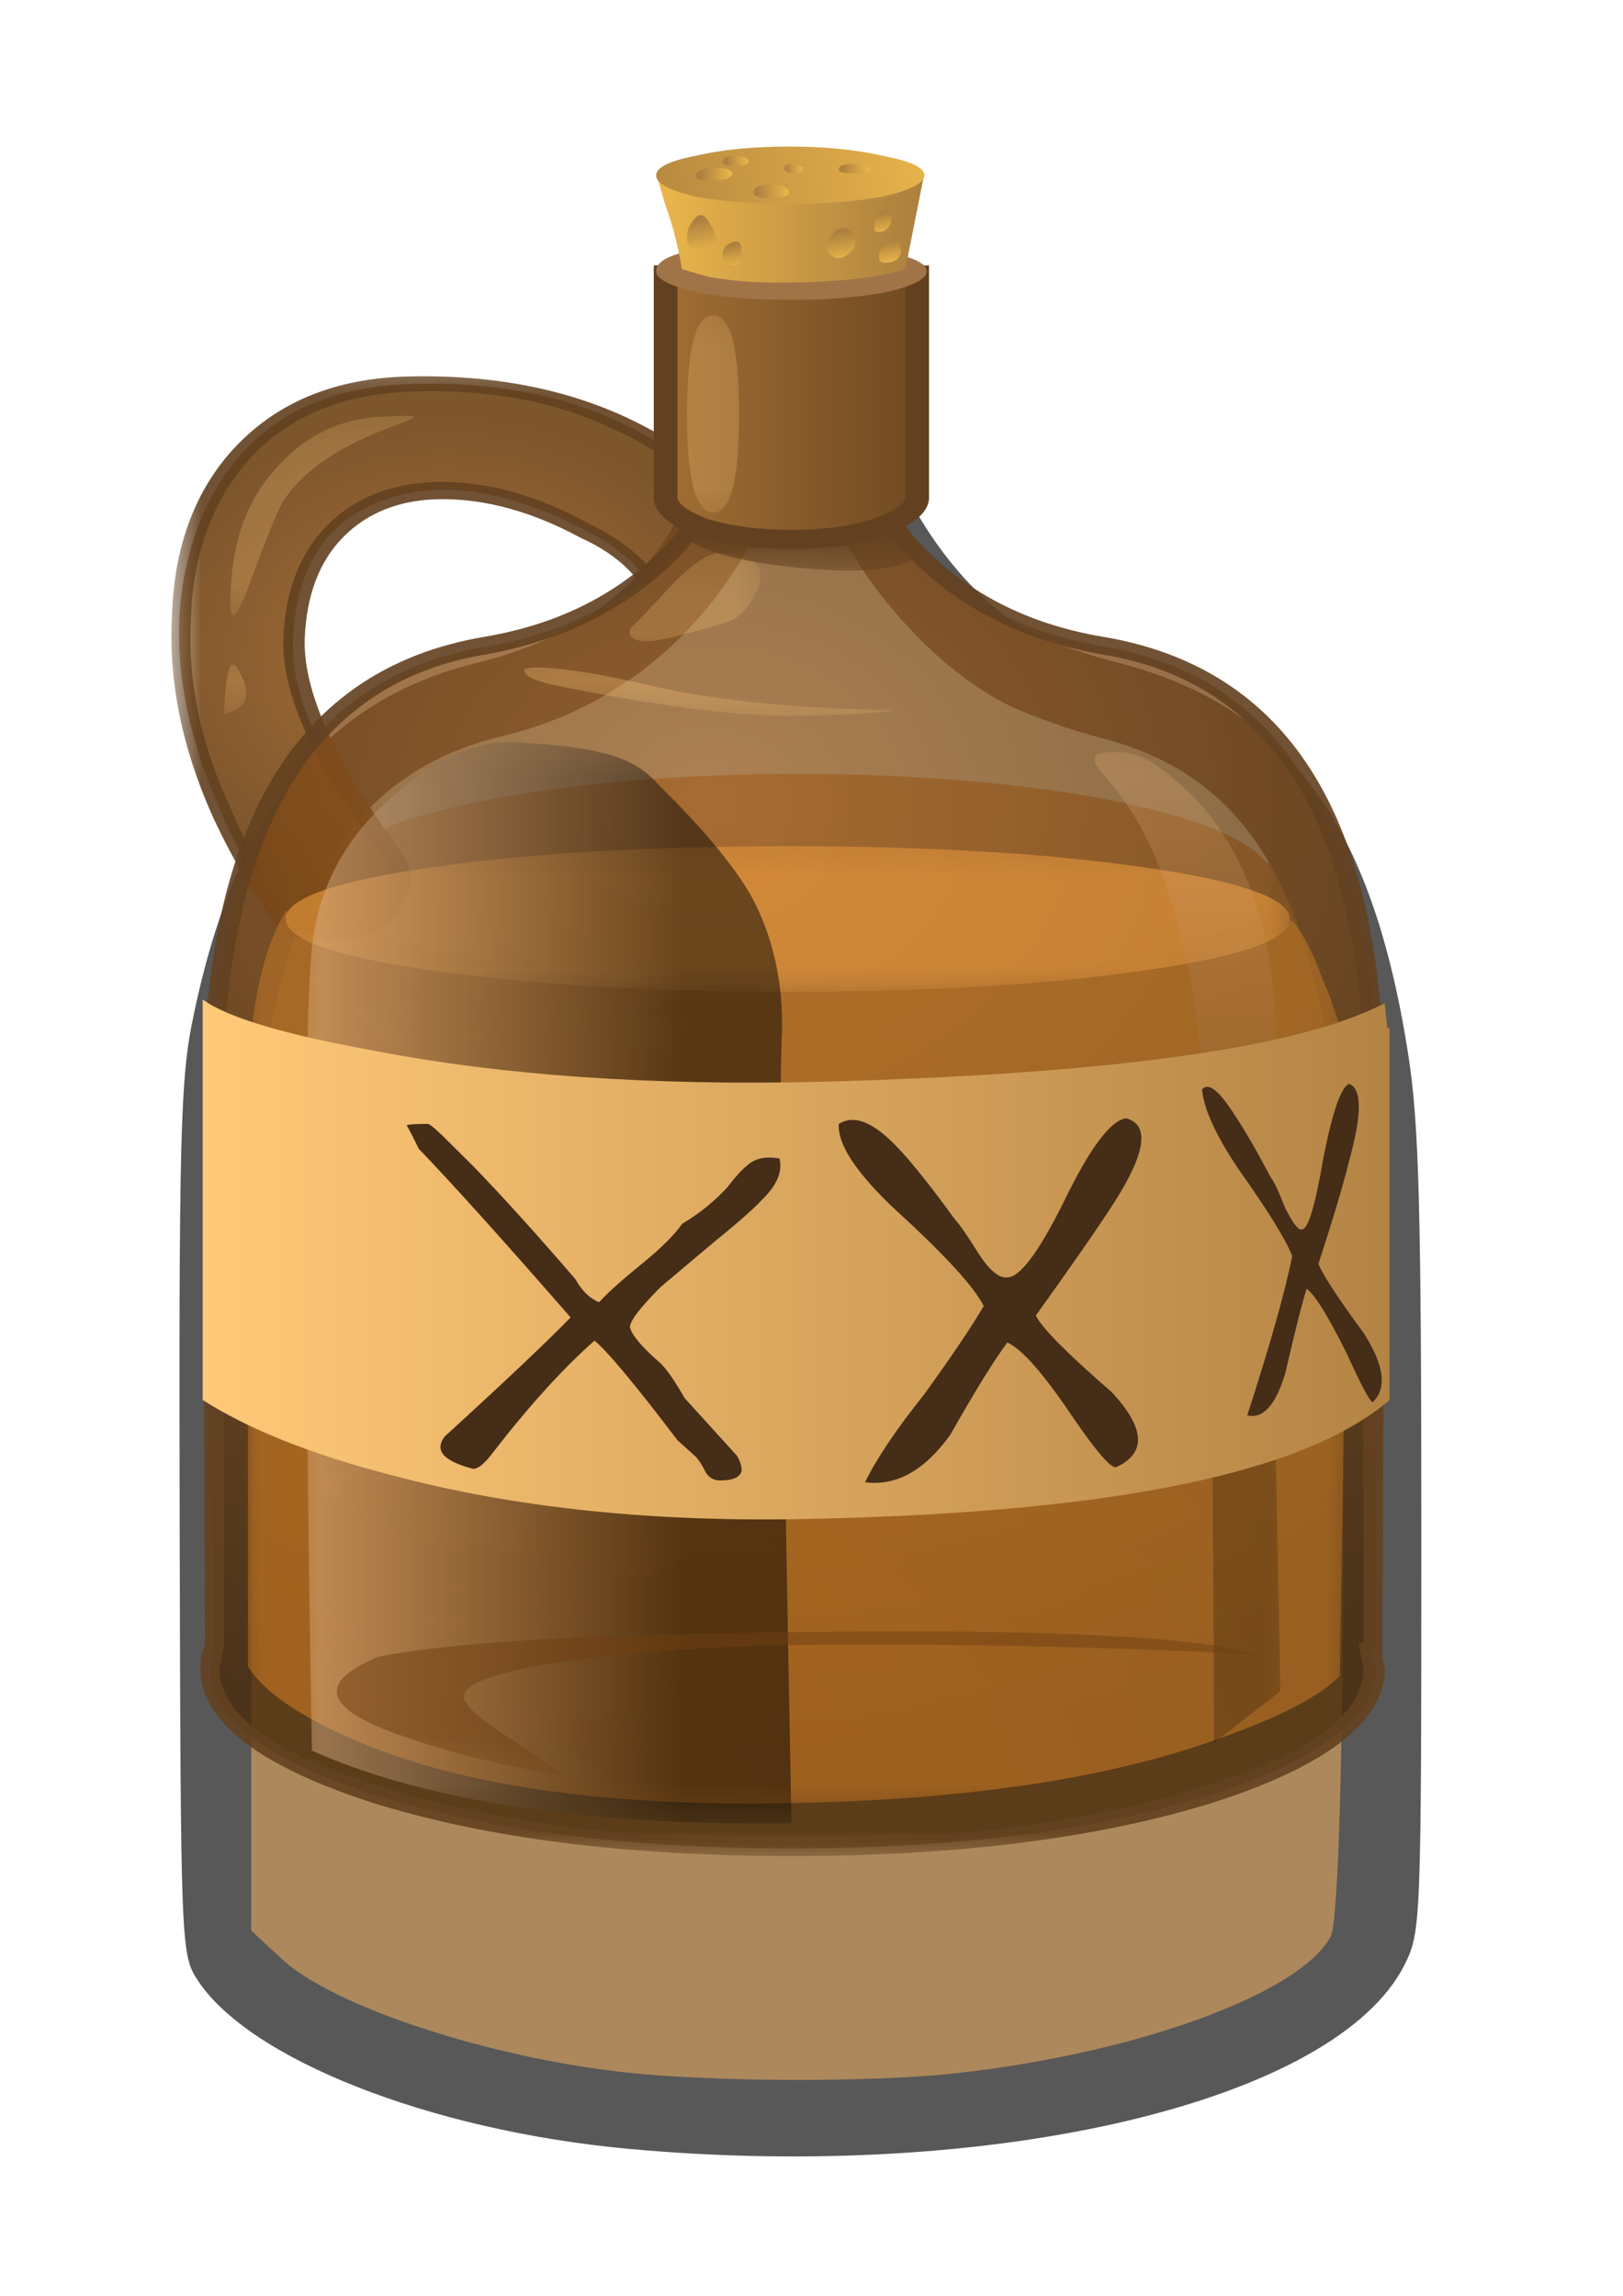
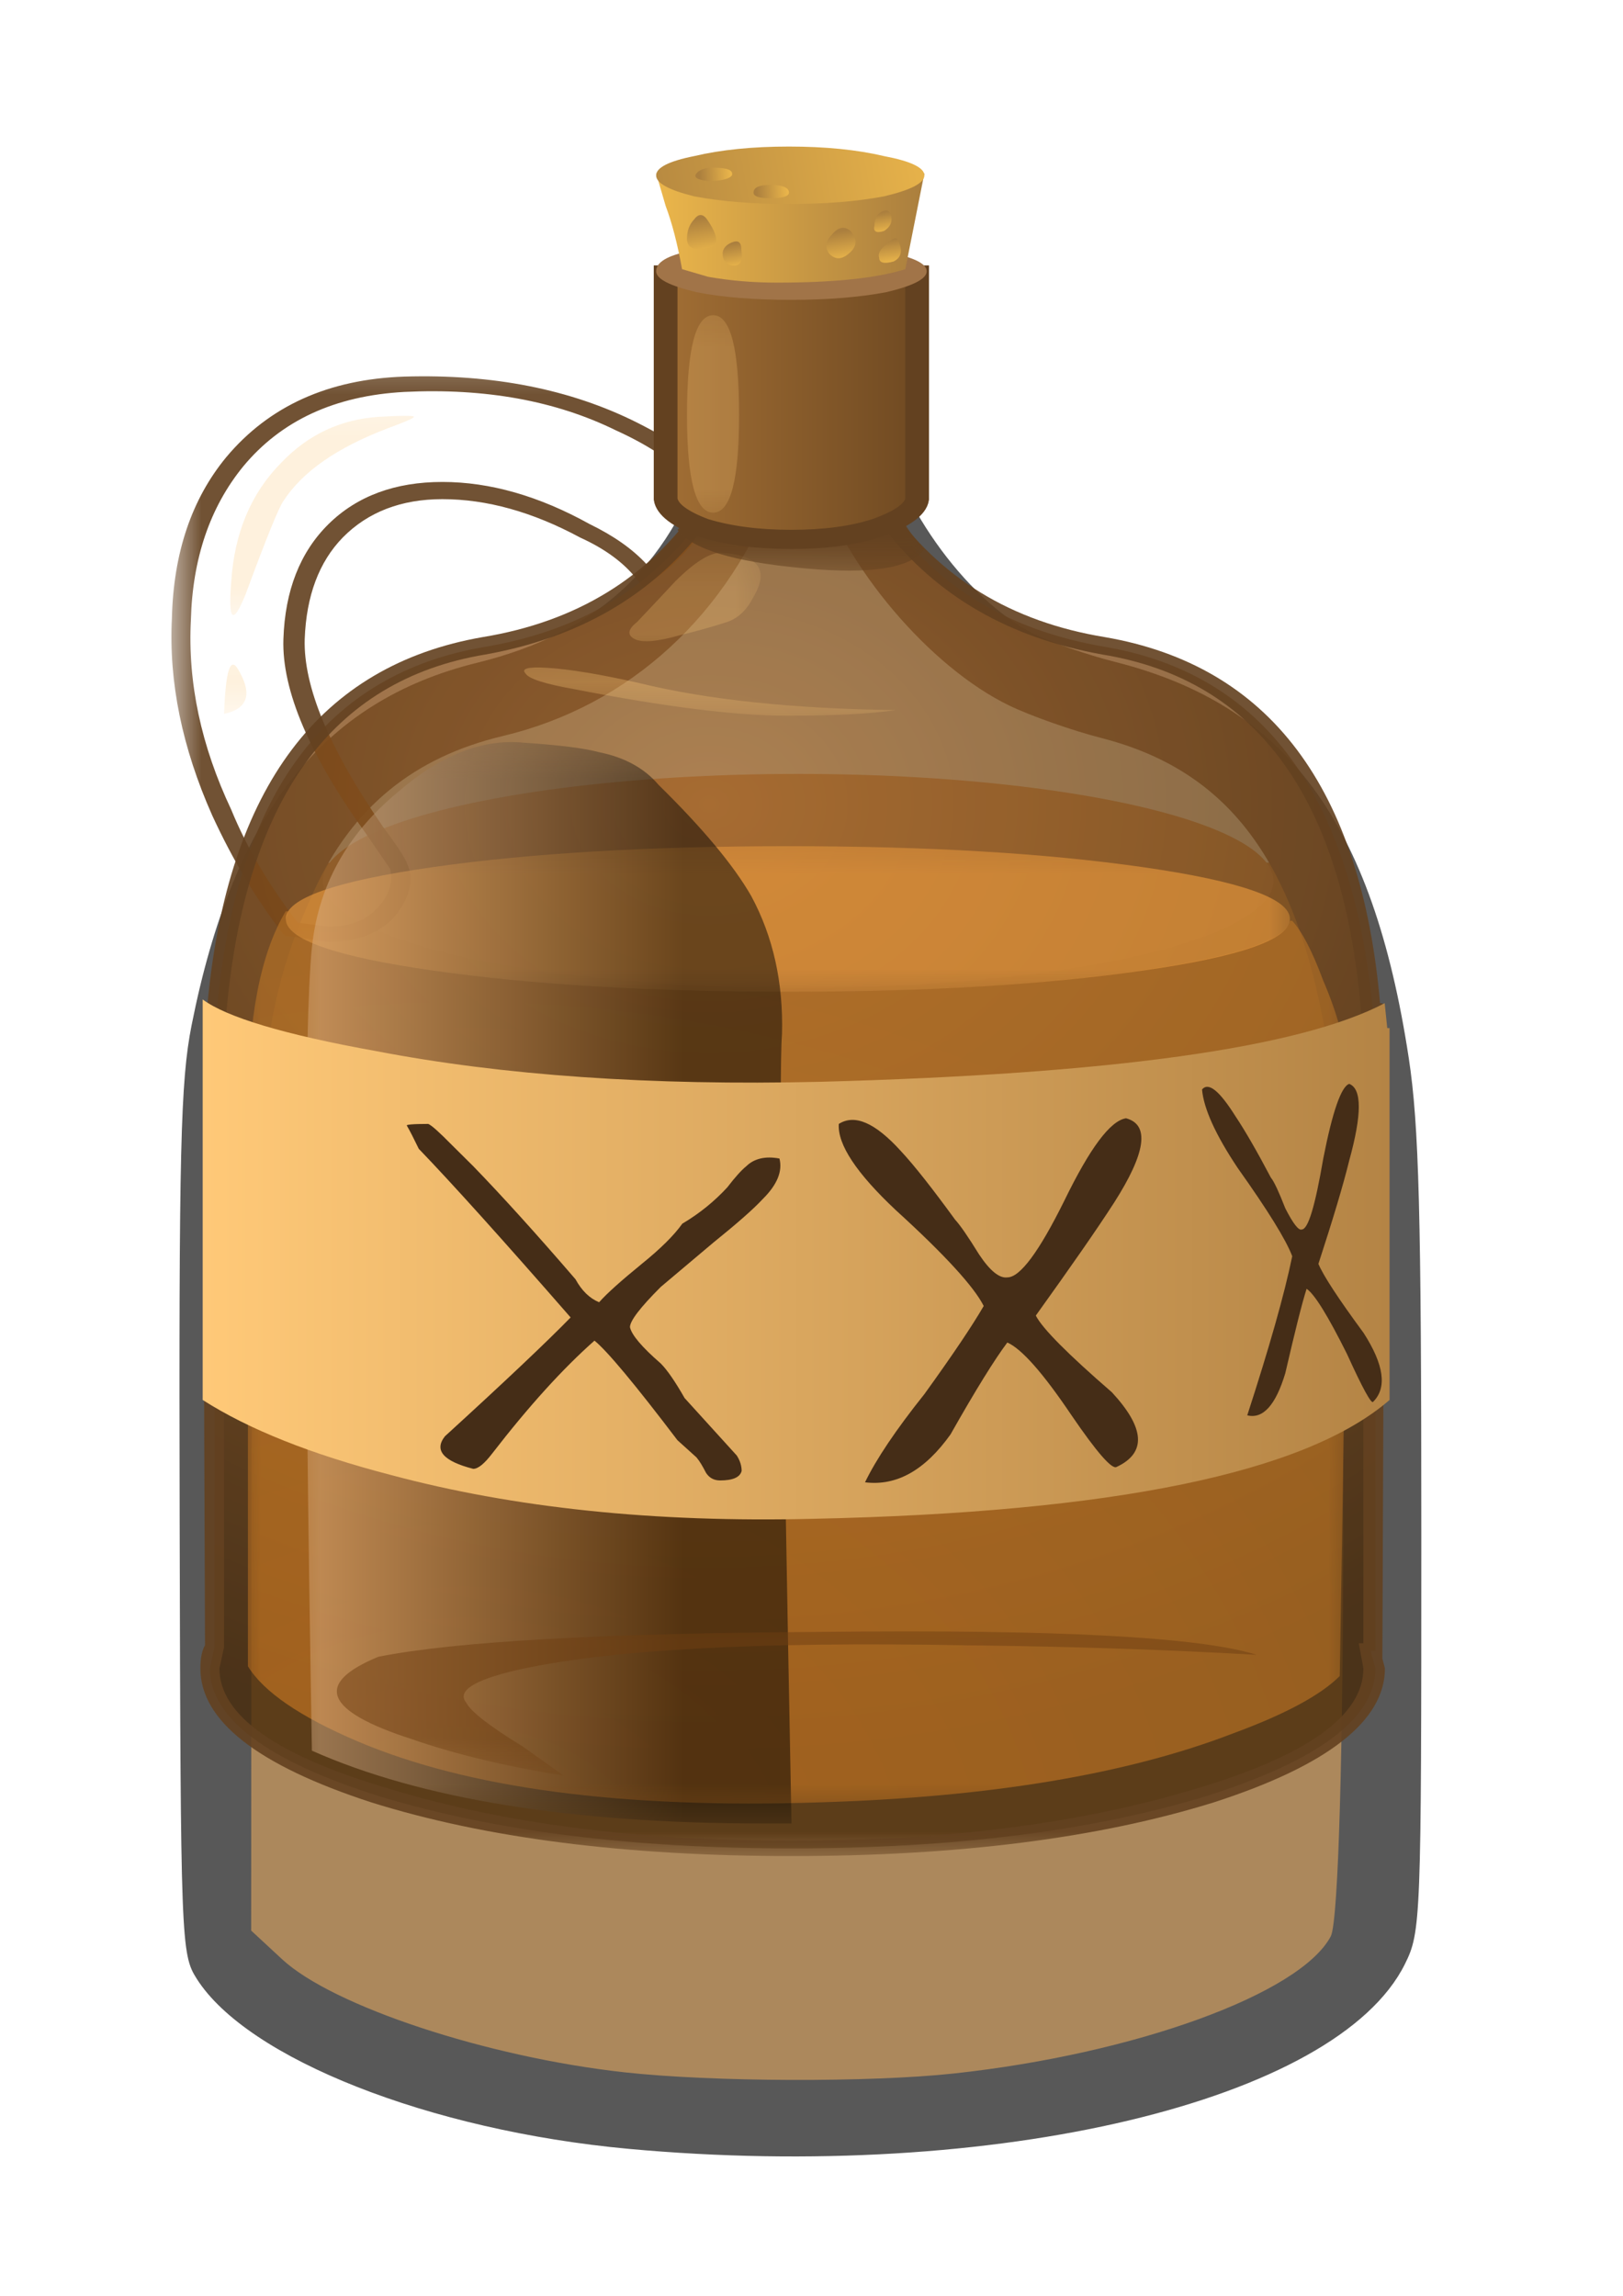
<svg xmlns="http://www.w3.org/2000/svg" xmlns:ns1="http://www.inkscape.org/namespaces/inkscape" xmlns:ns2="http://sodipodi.sourceforge.net/DTD/sodipodi-0.dtd" width="210mm" height="297mm" viewBox="0 0 744.094 1052.362" id="svg18489" version="1.1" ns1:version="0.91 r13725" ns2:docname="drink-hooch-remixfix.svg">
  <defs id="defs18491">
    <clipPath id="clipPath18">
      <path ns1:connector-curvature="0" d="m0 18.68h10v13h-10v-13z" id="path20" />
    </clipPath>
    <mask id="mask22">
      <g id="g24">
        <g clip-path="url(#clipPath18)" id="g26">
-           <path ns1:connector-curvature="0" d="m0 18.68h10v13h-10v-13z" style="fill:#000000;fill-opacity:.91" id="path28" />
-         </g>
+           </g>
      </g>
    </mask>
    <clipPath id="clipPath34">
      <path ns1:connector-curvature="0" d="m0 18.68h10v13h-10v-13z" id="path36" />
    </clipPath>
    <clipPath id="clipPath38">
      <path ns1:connector-curvature="0" d="m0 19h10v13h-10v-13z" id="path40" />
    </clipPath>
    <radialGradient r="6.438" gradientTransform="matrix(0.8,0,0,-0.8,0.127,19.52)" cx="5.6" cy="-7.2" gradientUnits="userSpaceOnUse" id="radialGradient46">
      <stop offset="0" style="stop-color:#a16023" id="stop48" />
      <stop offset="1" style="stop-color:#704517" id="stop50" />
    </radialGradient>
    <clipPath id="clipPath78">
      <path ns1:connector-curvature="0" d="m0 18.68h10v13h-10v-13z" id="path80" />
    </clipPath>
    <mask id="mask82">
      <g id="g84">
        <g clip-path="url(#clipPath78)" id="g86">
          <path ns1:connector-curvature="0" d="m0 18.68h10v13h-10v-13z" style="fill:#000000;fill-opacity:.91" id="path88" />
        </g>
      </g>
    </mask>
    <clipPath id="clipPath94">
      <path ns1:connector-curvature="0" d="m0 18.68h10v13h-10v-13z" id="path96" />
    </clipPath>
    <clipPath id="clipPath98">
      <path ns1:connector-curvature="0" d="m0 19h10v13h-10v-13z" id="path100" />
    </clipPath>
    <clipPath id="clipPath122">
      <path ns1:connector-curvature="0" d="m0 25.68h5v5h-5v-5z" id="path124" />
    </clipPath>
    <mask id="mask126">
      <g id="g128">
        <g clip-path="url(#clipPath122)" id="g130">
          <path ns1:connector-curvature="0" d="m0 25.68h5v5h-5v-5z" style="fill:#000000;fill-opacity:.25" id="path132" />
        </g>
      </g>
    </mask>
    <clipPath id="clipPath138">
      <path ns1:connector-curvature="0" d="m0 25.68h5v5h-5v-5z" id="path140" />
    </clipPath>
    <clipPath id="clipPath142">
      <path ns1:connector-curvature="0" d="m0 26h5v5h-5v-5z" id="path144" />
    </clipPath>
    <clipPath id="clipPath166">
      <path ns1:connector-curvature="0" d="m0 23.68h2v2h-2v-2z" id="path168" />
    </clipPath>
    <mask id="mask170">
      <g id="g172">
        <g clip-path="url(#clipPath166)" id="g174">
          <path ns1:connector-curvature="0" d="m0 23.68h2v2h-2v-2z" style="fill:#000000;fill-opacity:.25" id="path176" />
        </g>
      </g>
    </mask>
    <clipPath id="clipPath182">
      <path ns1:connector-curvature="0" d="m0 23.68h2v2h-2v-2z" id="path184" />
    </clipPath>
    <clipPath id="clipPath186">
      <path ns1:connector-curvature="0" d="m0 24h2v2h-2v-2z" id="path188" />
    </clipPath>
    <clipPath id="clipPath210">
      <path ns1:connector-curvature="0" d="m0-0.32h21v31h-21v-31z" id="path212" />
    </clipPath>
    <mask id="mask214">
      <g id="g216">
        <g clip-path="url(#clipPath210)" id="g218">
          <path ns1:connector-curvature="0" d="m0-0.32h21v31h-21v-31z" style="fill:#000000;fill-opacity:.789" id="path220" />
        </g>
      </g>
    </mask>
    <clipPath id="clipPath226">
      <path ns1:connector-curvature="0" d="m0-0.32h21v31h-21v-31z" id="path228" />
    </clipPath>
    <clipPath id="clipPath230">
      <path ns1:connector-curvature="0" d="m0 0h21v31h-21v-31z" id="path232" />
    </clipPath>
    <radialGradient r="25.064" gradientTransform="matrix(0.009,-0.8,-0.8,-0.009,-12980,-180.43)" cx="-70.696" cy="-16237" gradientUnits="userSpaceOnUse" id="radialGradient238">
      <stop offset="0" style="stop-color:#a16023" id="stop240" />
      <stop offset="1" style="stop-color:#472807" id="stop242" />
    </radialGradient>
    <clipPath id="clipPath270">
      <path ns1:connector-curvature="0" d="m1 0.68h19v20h-19v-20z" id="path272" />
    </clipPath>
    <mask id="mask274">
      <g id="g276">
        <g clip-path="url(#clipPath270)" id="g278">
          <path ns1:connector-curvature="0" d="m1 0.68h19v20h-19v-20z" style="fill:#000000;fill-opacity:.578" id="path280" />
        </g>
      </g>
    </mask>
    <clipPath id="clipPath286">
      <path ns1:connector-curvature="0" d="m1 0.68h19v20h-19v-20z" id="path288" />
    </clipPath>
    <clipPath id="clipPath290">
      <path ns1:connector-curvature="0" d="m1 1h19v20h-19v-20z" id="path292" />
    </clipPath>
    <radialGradient r="24.288" gradientTransform="matrix(0.003,0.8,0.8,-0.003,-64.684,-13021)" cx="16276" cy="25.95" gradientUnits="userSpaceOnUse" id="radialGradient298">
      <stop offset="0" style="stop-color:#db7f21" id="stop300" />
      <stop offset="1" style="stop-color:#bd7626" id="stop302" />
    </radialGradient>
    <clipPath id="clipPath330">
      <path ns1:connector-curvature="0" d="m1 17.68h18v4h-18v-4z" id="path332" />
    </clipPath>
    <mask id="mask334">
      <g id="g336">
        <g clip-path="url(#clipPath330)" id="g338">
          <path ns1:connector-curvature="0" d="m1 17.68h18v4h-18v-4z" style="fill:#000000;fill-opacity:.578" id="path340" />
        </g>
      </g>
    </mask>
    <clipPath id="clipPath346">
      <path ns1:connector-curvature="0" d="m1 17.68h18v4h-18v-4z" id="path348" />
    </clipPath>
    <clipPath id="clipPath350">
      <path ns1:connector-curvature="0" d="m1 18h18v4h-18v-4z" id="path352" />
    </clipPath>
    <clipPath id="clipPath374">
      <path ns1:connector-curvature="0" d="m2 0.68h9v23h-9v-23z" id="path376" />
    </clipPath>
    <mask id="mask378">
      <g id="g380">
        <g clip-path="url(#clipPath374)" id="g382">
          <path ns1:connector-curvature="0" d="m2 0.68h9v23h-9v-23z" style="fill:#000000;fill-opacity:.488" id="path384" />
        </g>
      </g>
    </mask>
    <clipPath id="clipPath390">
      <path ns1:connector-curvature="0" d="m2 0.68h9v23h-9v-23z" id="path392" />
    </clipPath>
    <clipPath id="clipPath394">
      <path ns1:connector-curvature="0" d="m2 1h9v23h-9v-23z" id="path396" />
    </clipPath>
    <linearGradient x1="-1.05" y1="-14.093" gradientTransform="matrix(0.8,0,0,0.8,2.288,23.56)" x2="7.95" gradientUnits="userSpaceOnUse" y2="-14.093" id="linearGradient402">
      <stop offset="0" style="stop-color:#ffce9e" id="stop404" />
      <stop offset="1" style="stop-color:#000000" id="stop406" />
    </linearGradient>
    <clipPath id="clipPath434">
      <path ns1:connector-curvature="0" d="m15 1.68h4v22h-4v-22z" id="path436" />
    </clipPath>
    <mask id="mask438">
      <g id="g440">
        <g clip-path="url(#clipPath434)" id="g442">
          <path ns1:connector-curvature="0" d="m15 1.68h4v22h-4v-22z" style="fill:#000000;fill-opacity:.219" id="path444" />
        </g>
      </g>
    </mask>
    <clipPath id="clipPath450">
      <path ns1:connector-curvature="0" d="m15 1.68h4v22h-4v-22z" id="path452" />
    </clipPath>
    <clipPath id="clipPath454">
-       <path ns1:connector-curvature="0" d="m15 2h4v22h-4v-22z" id="path456" />
-     </clipPath>
+       </clipPath>
    <linearGradient x1="11.591" y1="-16333" gradientTransform="matrix(4.2895e-5,-0.8,0.8,-8e-4,13084,19.267)" x2="30.241" gradientUnits="userSpaceOnUse" y2="-16333" id="linearGradient462">
      <stop offset="0" style="stop-color:#ffc185" id="stop464" />
      <stop offset="1" style="stop-color:#000000" id="stop466" />
    </linearGradient>
    <clipPath id="clipPath494">
      <path ns1:connector-curvature="0" d="m0-0.32h21v32h-21v-32z" id="path496" />
    </clipPath>
    <mask id="mask498">
      <g id="g500">
        <g clip-path="url(#clipPath494)" id="g502">
          <path ns1:connector-curvature="0" d="m0-0.32h21v32h-21v-32z" style="fill:#000000;fill-opacity:.91" id="path504" />
        </g>
      </g>
    </mask>
    <clipPath id="clipPath510">
      <path ns1:connector-curvature="0" d="m0-0.32h21v32h-21v-32z" id="path512" />
    </clipPath>
    <clipPath id="clipPath514">
      <path ns1:connector-curvature="0" d="m0 0h21v32h-21v-32z" id="path516" />
    </clipPath>
    <linearGradient x1=".65" y1="29.033" gradientTransform="matrix(0.8,0,0,-0.8,0.008,35.68)" x2="25.65" gradientUnits="userSpaceOnUse" y2="29.033" id="linearGradient544">
      <stop offset="0" style="stop-color:#ffc978" id="stop546" />
      <stop offset="1" style="stop-color:#b48445" id="stop548" />
    </linearGradient>
    <clipPath id="clipPath556">
      <path ns1:connector-curvature="0" d="m2 1.68h17v4h-17v-4z" id="path558" />
    </clipPath>
    <mask id="mask560">
      <g id="g562">
        <g clip-path="url(#clipPath556)" id="g564">
          <path ns1:connector-curvature="0" d="m2 1.68h17v4h-17v-4z" style="fill:#000000;fill-opacity:.512" id="path566" />
        </g>
      </g>
    </mask>
    <clipPath id="clipPath572">
      <path ns1:connector-curvature="0" d="m2 1.68h17v4h-17v-4z" id="path574" />
    </clipPath>
    <clipPath id="clipPath576">
      <path ns1:connector-curvature="0" d="m2 2h17v4h-17v-4z" id="path578" />
    </clipPath>
    <clipPath id="clipPath600">
      <path ns1:connector-curvature="0" d="m5 23.68h8v2h-8v-2z" id="path602" />
    </clipPath>
    <mask id="mask604">
      <g id="g606">
        <g clip-path="url(#clipPath600)" id="g608">
          <path ns1:connector-curvature="0" d="m5 23.68h8v2h-8v-2z" style="fill:#000000;fill-opacity:.34" id="path610" />
        </g>
      </g>
    </mask>
    <clipPath id="clipPath616">
      <path ns1:connector-curvature="0" d="m5 23.68h8v2h-8v-2z" id="path618" />
    </clipPath>
    <clipPath id="clipPath620">
      <path ns1:connector-curvature="0" d="m5 24h8v2h-8v-2z" id="path622" />
    </clipPath>
    <clipPath id="clipPath644">
      <path ns1:connector-curvature="0" d="m7 24.68h3v3h-3v-3z" id="path646" />
    </clipPath>
    <mask id="mask648">
      <g id="g650">
        <g clip-path="url(#clipPath644)" id="g652">
          <path ns1:connector-curvature="0" d="m7 24.68h3v3h-3v-3z" style="fill:#000000;fill-opacity:.25" id="path654" />
        </g>
      </g>
    </mask>
    <clipPath id="clipPath660">
      <path ns1:connector-curvature="0" d="m7 24.68h3v3h-3v-3z" id="path662" />
    </clipPath>
    <clipPath id="clipPath664">
      <path ns1:connector-curvature="0" d="m7 25h3v3h-3v-3z" id="path666" />
    </clipPath>
    <clipPath id="clipPath688">
      <path ns1:connector-curvature="0" d="m8 26.68h5v3h-5v-3z" id="path690" />
    </clipPath>
    <mask id="mask692">
      <g id="g694">
        <g clip-path="url(#clipPath688)" id="g696">
          <path ns1:connector-curvature="0" d="m8 26.68h5v3h-5v-3z" style="fill:#000000;fill-opacity:.91" id="path698" />
        </g>
      </g>
    </mask>
    <clipPath id="clipPath704">
      <path ns1:connector-curvature="0" d="m8 26.68h5v3h-5v-3z" id="path706" />
    </clipPath>
    <clipPath id="clipPath708">
      <path ns1:connector-curvature="0" d="m8 27h5v3h-5v-3z" id="path710" />
    </clipPath>
    <linearGradient x1="10.413" y1="6.8" gradientTransform="matrix(0.8,0,0,-0.8,0.008,35.68)" x2="15.688" gradientUnits="userSpaceOnUse" y2="6.8" id="linearGradient744">
      <stop offset="0" style="stop-color:#a16e34" id="stop746" />
      <stop offset="1" style="stop-color:#704a22" id="stop748" />
    </linearGradient>
    <clipPath id="clipPath760">
      <path ns1:connector-curvature="0" d="m8 27.68h2v5h-2v-5z" id="path762" />
    </clipPath>
    <mask id="mask764">
      <g id="g766">
        <g clip-path="url(#clipPath760)" id="g768">
          <path ns1:connector-curvature="0" d="m8 27.68h2v5h-2v-5z" style="fill:#000000;fill-opacity:.25" id="path770" />
        </g>
      </g>
    </mask>
    <clipPath id="clipPath776">
      <path ns1:connector-curvature="0" d="m8 27.68h2v5h-2v-5z" id="path778" />
    </clipPath>
    <clipPath id="clipPath780">
      <path ns1:connector-curvature="0" d="m8 28h2v5h-2v-5z" id="path782" />
    </clipPath>
    <linearGradient x1="10.2" y1="2.125" gradientTransform="matrix(0.8,0,0,-0.8,0.008,35.68)" x2="15.8" gradientUnits="userSpaceOnUse" y2="2.125" id="linearGradient812">
      <stop offset="0" style="stop-color:#ebb64b" id="stop814" />
      <stop offset="1" style="stop-color:#ab7f3e" id="stop816" />
    </linearGradient>
    <linearGradient x1="-16.164" y1="-2.619" gradientTransform="matrix(-0.792,-0.115,-0.115,0.792,0.008,35.68)" x2="-8.333" gradientUnits="userSpaceOnUse" y2="-2.619" id="linearGradient830">
      <stop offset="0" style="stop-color:#ebb64b" id="stop832" />
      <stop offset="1" style="stop-color:#ab7f3e" id="stop834" />
    </linearGradient>
    <linearGradient x1="-4.853" y1="10.513" gradientTransform="matrix(-0.149,0.786,0.786,0.149,0.007,35.68)" x2="-3.911" gradientUnits="userSpaceOnUse" y2="10.513" id="linearGradient848">
      <stop offset="0" style="stop-color:#ebb64b" id="stop850" />
      <stop offset="1" style="stop-color:#ab7f3e" id="stop852" />
    </linearGradient>
    <linearGradient x1="-5.438" y1="11.033" gradientTransform="matrix(-0.157,0.784,0.784,0.157,0.007,35.68)" x2="-4.8" gradientUnits="userSpaceOnUse" y2="11.033" id="linearGradient866">
      <stop offset="0" style="stop-color:#ebb64b" id="stop868" />
      <stop offset="1" style="stop-color:#ab7f3e" id="stop870" />
    </linearGradient>
    <linearGradient x1="-5.697" y1="13.322" gradientTransform="matrix(-0.157,0.784,0.784,0.157,0.008,35.68)" x2="-4.932" gradientUnits="userSpaceOnUse" y2="13.322" id="linearGradient884">
      <stop offset="0" style="stop-color:#ebb64b" id="stop886" />
      <stop offset="1" style="stop-color:#ab7f3e" id="stop888" />
    </linearGradient>
    <linearGradient x1="-5.029" y1="14.338" gradientTransform="matrix(-0.15,0.786,0.786,0.15,0.007,35.68)" x2="-4.495" gradientUnits="userSpaceOnUse" y2="14.338" id="linearGradient902">
      <stop offset="0" style="stop-color:#ebb64b" id="stop904" />
      <stop offset="1" style="stop-color:#ab7f3e" id="stop906" />
    </linearGradient>
    <linearGradient x1="-5.499" y1="14.463" gradientTransform="matrix(-0.132,0.789,0.789,0.132,0.007,35.68)" x2="-4.891" gradientUnits="userSpaceOnUse" y2="14.463" id="linearGradient920">
      <stop offset="0" style="stop-color:#ebb64b" id="stop922" />
      <stop offset="1" style="stop-color:#ab7f3e" id="stop924" />
    </linearGradient>
    <linearGradient x1="-11.754" y1="-1.145" gradientTransform="matrix(-0.799,-0.03,-0.03,0.799,0.008,35.68)" x2="-11.078" gradientUnits="userSpaceOnUse" y2="-1.145" id="linearGradient938">
      <stop offset="0" style="stop-color:#ebb64b" id="stop940" />
      <stop offset="1" style="stop-color:#ab7f3e" id="stop942" />
    </linearGradient>
    <linearGradient x1="-12.101" y1="-0.998" gradientTransform="matrix(-0.799,-0.042,-0.042,0.799,0.007,35.68)" x2="-11.625" gradientUnits="userSpaceOnUse" y2="-0.998" id="linearGradient956">
      <stop offset="0" style="stop-color:#ebb64b" id="stop958" />
      <stop offset="1" style="stop-color:#ab7f3e" id="stop960" />
    </linearGradient>
    <linearGradient x1="-12.935" y1="-1.642" gradientTransform="matrix(-0.799,-0.03,-0.03,0.799,0.008,35.68)" x2="-12.259" gradientUnits="userSpaceOnUse" y2="-1.642" id="linearGradient974">
      <stop offset="0" style="stop-color:#ebb64b" id="stop976" />
      <stop offset="1" style="stop-color:#ab7f3e" id="stop978" />
    </linearGradient>
    <linearGradient x1="-14.663" y1="-1.172" gradientTransform="matrix(-0.799,-0.033,-0.033,0.799,0.008,35.68)" x2="-14.062" gradientUnits="userSpaceOnUse" y2="-1.172" id="linearGradient992">
      <stop offset="0" style="stop-color:#ebb64b" id="stop994" />
      <stop offset="1" style="stop-color:#ab7f3e" id="stop996" />
    </linearGradient>
    <linearGradient x1="-13.222" y1="-1.445" gradientTransform="matrix(-0.798,-0.053,-0.053,0.798,0.007,35.68)" x2="-12.846" gradientUnits="userSpaceOnUse" y2="-1.445" id="linearGradient1010">
      <stop offset="0" style="stop-color:#ebb64b" id="stop1012" />
      <stop offset="1" style="stop-color:#ab7f3e" id="stop1014" />
    </linearGradient>
  </defs>
  <ns2:namedview id="base" pagecolor="#ffffff" bordercolor="#666666" borderopacity="1.0" ns1:pageopacity="0.0" ns1:pageshadow="2" ns1:zoom="0.81320811" ns1:cx="140" ns1:cy="657.14286" ns1:document-units="px" ns1:current-layer="layer1" showgrid="false" ns1:window-width="1916" ns1:window-height="1035" ns1:window-x="4" ns1:window-y="1" ns1:window-maximized="1" />
  <g ns1:label="Layer 1" ns1:groupmode="layer" id="layer1">
    <g id="g21037">
      <path ns1:connector-curvature="0" id="path21035" d="m 158.675,393.44 -9.392,2.472 -10.545,20.102 18.125,-2.142 z" style="fill:#c87137;fill-rule:evenodd;stroke:none;stroke-width:1px;stroke-linecap:butt;stroke-linejoin:miter;stroke-opacity:1" />
      <g transform="matrix(1.13,0,0,1.073,102.773,-130.638)" id="g20350">
        <path style="fill:#c87137;fill-rule:evenodd;stroke:none;stroke-width:1px;stroke-linecap:butt;stroke-linejoin:miter;stroke-opacity:1" d="m 25.714,500.934 -37.143,154.286 14.286,302.857 82.857,62.857 177.143,2.857 131.429,-17.143 48.571,-31.429 34.286,-37.143 -25.714,-448.571 z" id="path20346" ns1:connector-curvature="0" ns2:nodetypes="cccccccccc" />
        <ellipse style="opacity:1;fill:#db8145;fill-opacity:1;fill-rule:evenodd;stroke:none;stroke-width:88;stroke-linecap:round;stroke-linejoin:round;stroke-miterlimit:4;stroke-dasharray:none;stroke-opacity:1" id="path20348" cx="232.857" cy="498.077" rx="192.857" ry="45.714" />
        <path style="opacity:0.191;fill:#36eafa;fill-opacity:1;fill-rule:evenodd;stroke:none;stroke-width:1px;stroke-linecap:butt;stroke-linejoin:miter;stroke-opacity:1" d="m 194.286,346.648 -20,48.571 -122.857,40 L 0,526.648 l -2.857,431.429 74.286,45.714 248.571,20 140,-42.857 5.714,-85.714 -17.143,-391.429 -40,-68.571 L 340,409.505 l -54.286,-28.571 -40,-71.429 z" id="path20344" ns1:connector-curvature="0" />
        <path style="fill:#585858;fill-opacity:1" d="m 163.901,1039.715 c -80.471,-7.81 -154.482,-38.523 -175.033,-72.636 -6.368,-10.57 -6.54,-15.425 -6.923,-195.18 -0.338,-158.532 0.339,-188.23 4.833,-212.124 C 3.772,469.418 39.864,421.141 102.561,404.903 c 50.587,-13.102 79.997,-42.893 94.991,-96.222 6.895,-24.525 7.002,-24.672 20.909,-28.832 11.333,-3.39 16.988,-3.394 29.883,-0.02 15.834,4.144 15.915,4.233 18.112,19.987 4.796,34.393 34.045,78.032 62.166,92.75 6.875,3.598 21.632,8.97 32.792,11.936 69.644,18.513 104.59,68.134 119.208,169.264 4.158,28.766 5.093,66.247 5.093,204.079 0,164.691 -0.164,169.189 -6.673,182.981 -27.637,58.567 -166.461,93.319 -315.141,78.89 z m 132.23,-32.184 c 73.529,-8.384 140.468,-34.038 152.837,-58.575 6.525,-12.944 6.86,-318.425 0.404,-368.533 -11.098,-86.139 -38.805,-128.628 -93.518,-143.414 -11.818,-3.194 -28.579,-9.409 -37.246,-13.812 -32.262,-16.388 -66.944,-59.432 -78.266,-97.135 -2.159,-7.191 -4.969,-14.249 -6.244,-15.684 -1.275,-1.435 -5.576,6.655 -9.558,17.978 -19.683,55.974 -59.927,94.885 -111.522,107.828 -36.164,9.072 -61.071,30.571 -76.515,66.046 -22.292,51.205 -25.322,84.495 -25.442,279.505 l -0.101,164.758 12.561,12.258 c 20.517,20.022 83.085,41.787 138.787,48.278 35.58,4.146 99.752,4.387 133.823,0.502 z" id="path19048" ns1:connector-curvature="0" />
        <g transform="matrix(24.077,0,0,-20.468,-21.401,914.661)" id="g10">
          <g id="g12">
            <g id="g14">
              <g mask="url(#mask22)" id="g30">
                <g id="g52">
                  <g clip-path="url(#clipPath34)" id="g54">
                    <g transform="translate(0,-0.32)" id="g56">
                      <g id="g60">
                        <g clip-path="url(#clipPath38)" id="g62">
                          <g id="g64">
                            <g id="g66">
                              <g id="g68">
                                <g id="g70">
                                  <path ns1:connector-curvature="0" d="m 0.848,22.078 c -0.801,2.215 -0.934,4.215 -0.399,6 0.586,1.867 1.746,2.856 3.477,2.961 1.469,0.082 2.75,-0.227 3.84,-0.918 0.695,-0.453 1.136,-0.867 1.32,-1.242 C 8.902,28.133 8.527,27.52 7.969,27.039 7.727,27.414 7.395,27.734 6.969,28 5.582,28.879 4.406,29.066 3.449,28.559 2.566,28.105 2.102,27.16 2.047,25.719 2.02,24.918 2.246,24.027 2.727,23.039 2.992,22.508 3.367,21.812 3.848,20.961 3.926,20.613 3.832,20.281 3.566,19.961 3.195,19.535 2.688,19.441 2.047,19.68 1.566,20.348 1.168,21.145 0.848,22.078 Z" style="fill:url(#radialGradient46);fill-rule:evenodd" id="path72" />
                                </g>
                              </g>
                            </g>
                          </g>
                        </g>
                      </g>
                    </g>
                  </g>
                </g>
              </g>
            </g>
            <g id="g74">
              <g mask="url(#mask82)" id="g90">
                <g id="g102">
                  <g clip-path="url(#clipPath94)" id="g104">
                    <g transform="translate(0,-0.32)" id="g106">
                      <g id="g110">
                        <g clip-path="url(#clipPath98)" id="g112">
                          <g id="g114">
                            <path ns1:connector-curvature="0" d="M 8.086,26.922 7.969,26.801 7.848,26.961 C 7.633,27.305 7.312,27.602 6.887,27.84 6.086,28.375 5.312,28.641 4.566,28.641 3.875,28.641 3.312,28.375 2.887,27.84 2.488,27.332 2.273,26.625 2.246,25.719 2.223,24.734 2.66,23.426 3.566,21.801 3.809,21.398 3.941,21.145 3.969,21.039 4.102,20.695 4.02,20.305 3.727,19.879 3.461,19.559 3.102,19.398 2.648,19.398 l -0.679,0.122 -0.043,0 -0.039,0.039 c -0.453,0.722 -0.852,1.546 -1.199,2.48 -0.508,1.414 -0.735,2.789 -0.68,4.121 0.027,1.36 0.332,2.481 0.918,3.36 0.722,1.066 1.722,1.625 3,1.679 1.496,0.055 2.801,-0.265 3.922,-0.961 C 8.488,29.84 8.953,29.426 9.246,29 L 9.289,28.922 9.246,28.84 C 9.062,28.066 8.676,27.426 8.086,26.922 Z M 7.047,28.121 C 7.449,27.879 7.77,27.602 8.008,27.281 8.461,27.734 8.77,28.254 8.926,28.84 8.582,29.32 8.102,29.734 7.488,30.078 6.473,30.695 5.289,30.961 3.926,30.879 2.754,30.801 1.848,30.281 1.207,29.32 0.648,28.469 0.355,27.398 0.328,26.121 0.273,24.812 0.5,23.492 1.008,22.16 1.273,21.359 1.648,20.574 2.129,19.801 l 0.519,-0.082 c 0.344,0 0.614,0.121 0.801,0.359 0.211,0.27 0.293,0.547 0.239,0.844 l -0.399,0.719 c -0.961,1.652 -1.43,3.011 -1.402,4.078 0.027,1.015 0.281,1.816 0.761,2.402 C 3.129,28.707 3.77,29 4.566,29 5.367,29 6.195,28.707 7.047,28.121 Z" style="fill:#634120;fill-rule:evenodd" id="path116" />
                          </g>
                        </g>
                      </g>
                    </g>
                  </g>
                </g>
              </g>
            </g>
            <g id="g118">
              <g mask="url(#mask126)" id="g134">
                <g id="g146">
                  <g clip-path="url(#clipPath138)" id="g148">
                    <g transform="translate(0,-0.32)" id="g150">
                      <g id="g154">
                        <g clip-path="url(#clipPath142)" id="g156">
                          <g id="g158">
                            <path ns1:connector-curvature="0" d="M 4.086,30.359 C 4.086,30.332 3.941,30.254 3.648,30.121 2.793,29.719 2.207,29.215 1.887,28.602 1.809,28.465 1.594,27.812 1.246,26.641 1.035,26 0.953,26.094 1.008,26.922 c 0.054,1.012 0.332,1.84 0.84,2.476 0.453,0.59 1,0.907 1.64,0.961 0.399,0.028 0.598,0.028 0.598,0 z" style="fill:#fcc676;fill-rule:evenodd" id="path160" />
                          </g>
                        </g>
                      </g>
                    </g>
                  </g>
                </g>
              </g>
            </g>
            <g id="g162">
              <g mask="url(#mask170)" id="g178">
                <g id="g190">
                  <g clip-path="url(#clipPath182)" id="g192">
                    <g transform="translate(0,-0.32)" id="g194">
                      <g id="g198">
                        <g clip-path="url(#clipPath186)" id="g200">
                          <g id="g202">
                            <path ns1:connector-curvature="0" d="m 1.129,25.078 c 0.238,-0.504 0.16,-0.812 -0.242,-0.918 0.027,0.906 0.105,1.215 0.242,0.918 z" style="fill:#fcc676;fill-rule:evenodd" id="path204" />
                          </g>
                        </g>
                      </g>
                    </g>
                  </g>
                </g>
              </g>
            </g>
            <g id="g206">
              <g mask="url(#mask214)" id="g222">
                <g id="g244">
                  <g clip-path="url(#clipPath226)" id="g246">
                    <g transform="translate(0,-0.32)" id="g248">
                      <g id="g252">
                        <g clip-path="url(#clipPath230)" id="g254">
                          <g id="g256">
                            <g id="g258">
                              <g id="g260">
                                <g id="g262">
                                  <path ns1:connector-curvature="0" d="m 20.246,17.961 0.043,0 0,-13.359 -0.082,0 0.082,-0.364 C 20.289,3.199 19.328,2.305 17.406,1.559 15.488,0.84 13.168,0.48 10.449,0.48 c -2.695,0 -5,0.36 -6.922,1.079 -1.922,0.746 -2.879,1.64 -2.879,2.679 l 0.079,0.442 0,10.238 c -0.028,0.828 -0.028,1.602 0,2.32 l 0,0.723 0.039,0 c 0.32,4.504 1.828,7.039 4.523,7.598 1.652,0.347 2.906,1.308 3.758,2.882 0.426,0.797 0.68,1.559 0.762,2.278 l 0.679,0.199 0.68,-0.199 c 0.105,-0.719 0.371,-1.481 0.801,-2.278 0.851,-1.574 2.105,-2.535 3.758,-2.882 2.668,-0.559 4.175,-3.094 4.519,-7.598 z" style="fill:url(#radialGradient238);fill-rule:evenodd" id="path264" />
                                </g>
                              </g>
                            </g>
                          </g>
                        </g>
                      </g>
                    </g>
                  </g>
                </g>
              </g>
            </g>
            <g id="g266">
              <g mask="url(#mask274)" id="g282">
                <g id="g304">
                  <g clip-path="url(#clipPath286)" id="g306">
                    <g transform="translate(0,-0.32)" id="g308">
                      <g id="g312">
                        <g clip-path="url(#clipPath290)" id="g314">
                          <g id="g316">
                            <g id="g318">
                              <g id="g320">
                                <g id="g322">
                                  <path ns1:connector-curvature="0" d="M 19.809,16.762 C 19.836,15.961 19.793,11.734 19.688,4.078 19.367,3.68 18.77,3.281 17.887,2.879 16.102,2.027 13.781,1.547 10.926,1.441 7.594,1.305 4.992,1.734 3.129,2.719 2.168,3.227 1.555,3.746 1.289,4.281 l 0,11.68 c 0,1.84 0.211,3.199 0.637,4.078 l 0.043,0 -0.043,-0.16 c 0,-0.426 0.828,-0.785 2.48,-1.078 1.656,-0.293 3.656,-0.442 6,-0.442 2.297,0 4.27,0.149 5.922,0.442 1.625,0.293 2.465,0.64 2.52,1.039 l 0.039,0 c 0.16,-0.215 0.336,-0.625 0.519,-1.238 0.242,-0.696 0.375,-1.309 0.403,-1.84 z" style="fill:url(#radialGradient298);fill-rule:evenodd" id="path324" />
                                </g>
                              </g>
                            </g>
                          </g>
                        </g>
                      </g>
                    </g>
                  </g>
                </g>
              </g>
            </g>
            <g id="g326">
              <g mask="url(#mask334)" id="g342">
                <g id="g354">
                  <g clip-path="url(#clipPath346)" id="g356">
                    <g transform="translate(0,-0.32)" id="g358">
                      <g id="g362">
                        <g clip-path="url(#clipPath350)" id="g364">
                          <g id="g366">
                            <path ns1:connector-curvature="0" d="m 18.848,19.879 c 0,-0.426 -0.828,-0.785 -2.481,-1.078 -1.652,-0.293 -3.64,-0.442 -5.961,-0.442 -2.347,0 -4.347,0.149 -6,0.442 -1.652,0.293 -2.48,0.652 -2.48,1.078 0,0.426 0.828,0.789 2.48,1.082 1.656,0.293 3.656,0.437 6,0.437 2.321,0 4.309,-0.144 5.961,-0.437 1.653,-0.293 2.481,-0.656 2.481,-1.082 z" style="fill:#f29f3f;fill-rule:evenodd" id="path368" />
                          </g>
                        </g>
                      </g>
                    </g>
                  </g>
                </g>
              </g>
            </g>
            <g id="g370">
              <g mask="url(#mask378)" id="g386">
                <g id="g408">
                  <g clip-path="url(#clipPath390)" id="g410">
                    <g transform="translate(0,-0.32)" id="g412">
                      <g id="g416">
                        <g clip-path="url(#clipPath394)" id="g418">
                          <g id="g420">
                            <g id="g422">
                              <g id="g424">
                                <g id="g426">
                                  <path ns1:connector-curvature="0" d="M 10.449,1 9.969,1 C 6.742,1 4.207,1.508 2.367,2.52 c -0.133,9.546 -0.133,15.132 0,16.761 0.106,1.278 0.586,2.36 1.442,3.239 0.718,0.773 1.425,1.121 2.117,1.039 0.617,-0.051 1.043,-0.118 1.281,-0.2 0.426,-0.105 0.762,-0.332 1,-0.679 0.746,-0.907 1.266,-1.68 1.563,-2.321 0.371,-0.851 0.542,-1.812 0.519,-2.879 -0.055,-0.878 0,-6.375 0.16,-16.48 z" style="fill:url(#linearGradient402);fill-rule:evenodd" id="path428" />
                                </g>
                              </g>
                            </g>
                          </g>
                        </g>
                      </g>
                    </g>
                  </g>
                </g>
              </g>
            </g>
            <g id="g430">
              <g mask="url(#mask438)" id="g446">
                <g id="g468">
                  <g clip-path="url(#clipPath450)" id="g470">
                    <g transform="translate(0,-0.32)" id="g472">
                      <g id="g476">
                        <g clip-path="url(#clipPath454)" id="g478">
                          <g id="g480">
                            <g id="g482">
                              <g id="g484">
                                <g id="g486">
                                  <path ns1:connector-curvature="0" d="m 16.648,23.039 c 1.094,-0.961 1.735,-2.492 1.918,-4.598 0.082,-1.175 0.067,-2.668 -0.039,-4.48 L 18.688,3.762 17.566,2.68 c 0,5.148 -0.05,9.414 -0.16,12.8 -0.078,3.52 -0.652,6 -1.718,7.442 -0.215,0.293 -0.172,0.437 0.121,0.437 0.32,0.028 0.597,-0.078 0.839,-0.32 z" style="fill:url(#linearGradient462);fill-rule:evenodd" id="path488" />
                                </g>
                              </g>
                            </g>
                          </g>
                        </g>
                      </g>
                    </g>
                  </g>
                </g>
              </g>
            </g>
            <g id="g490">
              <g mask="url(#mask498)" id="g506">
                <g id="g518">
                  <g clip-path="url(#clipPath510)" id="g520">
                    <g transform="translate(0,-0.32)" id="g522">
                      <g id="g526">
                        <g clip-path="url(#clipPath514)" id="g528">
                          <g id="g530">
                            <path ns1:connector-curvature="0" d="m 20.047,17.922 c -0.293,4.453 -1.746,6.945 -4.359,7.476 -1.575,0.348 -2.801,1.227 -3.68,2.641 -0.508,0.828 -0.84,1.68 -1,2.563 l -0.52,0.16 -0.519,-0.16 C 9.809,29.719 9.473,28.867 8.969,28.039 8.086,26.625 6.859,25.746 5.289,25.398 2.703,24.867 1.246,22.375 0.926,17.922 l -0.039,-0.121 0,-0.563 c -0.028,-0.746 -0.028,-1.519 0,-2.316 L 0.887,4.68 0.809,4.238 C 0.809,3.254 1.77,2.414 3.688,1.719 5.582,1 7.836,0.641 10.449,0.641 c 2.613,0 4.879,0.359 6.797,1.078 1.895,0.695 2.84,1.535 2.84,2.519 l -0.078,0.524 0.078,0 0,10.16 c 0.055,0.797 0.055,1.57 0,2.316 l 0,0.563 -0.039,0.121 z m 0.402,0.039 -0.043,-13.52 0.043,-0.203 C 20.449,3.145 19.488,2.211 17.566,1.441 15.621,0.691 13.246,0.32 10.449,0.32 7.648,0.32 5.289,0.695 3.367,1.441 1.449,2.215 0.488,3.145 0.488,4.238 c 0,0.215 0.028,0.375 0.078,0.481 l -0.039,13.402 0.082,0 C 0.953,22.625 2.5,25.172 5.246,25.762 6.82,26.082 8.035,27 8.887,28.52 9.289,29.266 9.543,30 9.648,30.719 l 0.04,0.121 0.8,0.242 0.84,-0.242 0,-0.121 c 0.106,-0.719 0.36,-1.453 0.758,-2.199 0.855,-1.52 2.066,-2.438 3.641,-2.758 2.773,-0.59 4.32,-3.137 4.64,-7.641 l 0.039,0 0.043,-0.16 z" style="fill:#634120;fill-rule:evenodd" id="path532" />
                          </g>
                        </g>
                      </g>
                    </g>
                  </g>
                </g>
              </g>
            </g>
            <g id="g534">
              <g id="g536">
                <g id="g542">
                  <path ns1:connector-curvature="0" d="m 20.445,17.801 0.043,-0.52 0.039,0 0,-7.761 C 19.113,8 15.875,7.172 10.809,7.039 8.141,6.957 5.77,7.266 3.688,7.957 2.355,8.387 1.301,8.906 0.527,9.52 l 0,8.359 c 0.403,-0.371 1.375,-0.734 2.922,-1.078 2.133,-0.508 4.625,-0.723 7.481,-0.641 4.902,0.161 8.078,0.707 9.515,1.641 z" style="fill:url(#linearGradient544);fill-rule:evenodd" id="path550" />
                </g>
              </g>
            </g>
            <g id="g552">
              <g mask="url(#mask560)" id="g568">
                <g id="g580">
                  <g clip-path="url(#clipPath572)" id="g582">
                    <g transform="translate(0,-0.32)" id="g584">
                      <g id="g588">
                        <g clip-path="url(#clipPath576)" id="g590">
                          <g id="g592">
                            <path ns1:connector-curvature="0" d="M 4.047,2.762 C 2.582,3.348 2.395,3.922 3.488,4.48 4.793,4.801 7.289,4.973 10.969,5 14.887,5.055 17.328,4.895 18.289,4.52 16.82,4.625 15.195,4.695 13.406,4.719 9.859,4.801 7.328,4.625 5.809,4.199 5.086,3.988 4.809,3.762 4.969,3.52 5.047,3.332 5.367,3.027 5.926,2.602 L 6.609,2 C 5.648,2.188 4.793,2.441 4.047,2.762 Z" style="fill:#6e3e11;fill-rule:evenodd" id="path594" />
                          </g>
                        </g>
                      </g>
                    </g>
                  </g>
                </g>
              </g>
            </g>
            <g id="g596">
              <g mask="url(#mask604)" id="g612">
                <g id="g624">
                  <g clip-path="url(#clipPath616)" id="g626">
                    <g transform="translate(0,-0.32)" id="g628">
                      <g id="g632">
                        <g clip-path="url(#clipPath620)" id="g634">
                          <g id="g636">
                            <path ns1:connector-curvature="0" d="m 6.328,25.121 c 0.371,-0.027 0.895,-0.133 1.559,-0.32 1.148,-0.348 2.586,-0.535 4.32,-0.563 -0.426,-0.078 -1.039,-0.117 -1.84,-0.117 -0.851,0 -2.051,0.184 -3.601,0.559 -0.477,0.105 -0.746,0.215 -0.797,0.32 -0.082,0.105 0.039,0.145 0.359,0.121 z" style="fill:#fcc676;fill-rule:evenodd" id="path638" />
                          </g>
                        </g>
                      </g>
                    </g>
                  </g>
                </g>
              </g>
            </g>
            <g id="g640">
              <g mask="url(#mask648)" id="g656">
                <g id="g668">
                  <g clip-path="url(#clipPath660)" id="g670">
                    <g transform="translate(0,-0.32)" id="g672">
                      <g id="g676">
                        <g clip-path="url(#clipPath664)" id="g678">
                          <g id="g680">
                            <path ns1:connector-curvature="0" d="M 9.289,27.52 C 9.902,27.465 10.074,27.16 9.809,26.602 9.699,26.332 9.555,26.16 9.367,26.078 9.102,25.973 8.832,25.879 8.566,25.801 8.195,25.668 7.941,25.641 7.809,25.719 c -0.133,0.082 -0.121,0.203 0.039,0.359 0.265,0.348 0.48,0.629 0.64,0.844 0.344,0.426 0.614,0.625 0.801,0.598 z" style="fill:#fcc676;fill-rule:evenodd" id="path682" />
                          </g>
                        </g>
                      </g>
                    </g>
                  </g>
                </g>
              </g>
            </g>
            <g id="g684">
              <g mask="url(#mask692)" id="g700">
                <g id="g712">
                  <g clip-path="url(#clipPath704)" id="g714">
                    <g transform="translate(0,-0.32)" id="g716">
                      <g id="g720">
                        <g clip-path="url(#clipPath708)" id="g722">
                          <g id="g724">
                            <path ns1:connector-curvature="0" d="m 12.129,28.84 c 0.078,-0.453 0.266,-0.867 0.559,-1.238 -0.215,-0.403 -0.895,-0.536 -2.04,-0.403 -1.175,0.133 -1.882,0.403 -2.121,0.801 0.161,0.188 0.266,0.387 0.321,0.602 2.078,0.613 3.172,0.691 3.281,0.238 z" style="fill:#634120;fill-rule:evenodd" id="path726" />
                          </g>
                        </g>
                      </g>
                    </g>
                  </g>
                </g>
              </g>
            </g>
            <path ns1:connector-curvature="0" d="m 13.688,11.481 c -0.161,0.398 -0.653,1.066 -1.481,2 -0.664,0.773 -0.984,1.371 -0.961,1.8 0.27,0.211 0.613,0.024 1.043,-0.562 0.238,-0.316 0.543,-0.801 0.918,-1.438 0.082,-0.109 0.215,-0.347 0.402,-0.722 0.184,-0.344 0.344,-0.504 0.477,-0.481 0.215,0 0.535,0.536 0.961,1.602 0.43,1.094 0.773,1.668 1.039,1.719 0.402,-0.133 0.336,-0.719 -0.199,-1.758 -0.293,-0.563 -0.735,-1.348 -1.321,-2.36 0.11,-0.269 0.536,-0.8 1.282,-1.601 0.558,-0.746 0.586,-1.266 0.078,-1.559 -0.078,-0.054 -0.332,0.305 -0.758,1.078 -0.48,0.883 -0.84,1.387 -1.082,1.52 -0.211,-0.348 -0.531,-0.984 -0.957,-1.918 -0.43,-0.746 -0.906,-1.082 -1.441,-1 0.187,0.48 0.519,1.094 1,1.84 0.48,0.824 0.812,1.437 1,1.84 z" style="fill:#452d17;fill-rule:evenodd" id="path728" />
            <path ns1:connector-curvature="0" d="m 8.609,13.199 c 0.293,0.215 0.543,0.469 0.758,0.758 0.133,0.215 0.242,0.364 0.321,0.442 0.132,0.16 0.32,0.215 0.558,0.16 0.055,-0.266 -0.039,-0.547 -0.277,-0.84 -0.16,-0.215 -0.442,-0.52 -0.84,-0.918 L 8.246,11.879 C 7.902,11.453 7.727,11.172 7.727,11.039 7.754,10.879 7.926,10.625 8.246,10.281 8.355,10.145 8.488,9.906 8.648,9.559 L 9.527,8.36 C 9.582,8.254 9.609,8.145 9.609,8.039 9.582,7.906 9.461,7.84 9.246,7.84 9.141,7.84 9.062,7.895 9.008,8 8.953,8.133 8.902,8.242 8.848,8.321 L 8.527,8.68 C 7.809,9.852 7.34,10.547 7.129,10.758 6.594,10.172 6.02,9.387 5.406,8.403 5.273,8.188 5.168,8.082 5.086,8.082 4.582,8.242 4.422,8.469 4.609,8.762 c 1.012,1.144 1.719,1.973 2.118,2.48 -1.145,1.625 -2,2.801 -2.559,3.52 -0.082,0.211 -0.148,0.371 -0.199,0.48 -0.028,0.024 0.093,0.039 0.359,0.039 0.055,-0.027 0.188,-0.175 0.399,-0.441 l 0.359,-0.441 c 0.48,-0.614 1.055,-1.399 1.723,-2.36 0.105,-0.238 0.238,-0.398 0.398,-0.48 0.133,0.187 0.375,0.453 0.719,0.801 0.32,0.32 0.547,0.601 0.683,0.839 z" style="fill:#452d17;fill-rule:evenodd" id="path730" />
            <path ns1:connector-curvature="0" d="m 18.887,12.52 c -0.106,0.347 -0.414,0.961 -0.918,1.84 -0.375,0.695 -0.574,1.242 -0.602,1.64 0.11,0.16 0.293,-0.027 0.563,-0.558 0.16,-0.297 0.359,-0.723 0.597,-1.282 0.055,-0.082 0.133,-0.293 0.243,-0.64 0.132,-0.321 0.226,-0.469 0.277,-0.442 0.109,0 0.226,0.493 0.363,1.481 0.156,0.988 0.305,1.508 0.438,1.558 0.214,-0.105 0.214,-0.636 0,-1.597 -0.106,-0.535 -0.282,-1.254 -0.52,-2.16 0.082,-0.243 0.332,-0.719 0.762,-1.442 0.344,-0.664 0.398,-1.144 0.16,-1.437 -0.027,-0.055 -0.176,0.277 -0.441,1 -0.321,0.797 -0.547,1.25 -0.68,1.359 C 19.047,11.52 18.93,10.934 18.77,10.078 18.609,9.414 18.395,9.117 18.129,9.199 c 0.371,1.415 0.625,2.52 0.758,3.321 z" style="fill:#452d17;fill-rule:evenodd" id="path732" />
            <g id="g734">
              <g id="g736">
                <g id="g742">
                  <path ns1:connector-curvature="0" d="m 12.566,33 0,-4.679 c -0.027,-0.215 -0.254,-0.415 -0.679,-0.602 -0.399,-0.16 -0.879,-0.238 -1.442,-0.238 -0.558,0 -1.05,0.078 -1.476,0.238 -0.403,0.187 -0.614,0.387 -0.641,0.602 l 0,4.679 4.238,0 z" style="fill:url(#linearGradient744);fill-rule:evenodd" id="path750" />
                </g>
              </g>
            </g>
            <g transform="matrix(1,0,0,-1,0,35.68)" id="g752">
              <path ns1:connector-curvature="0" d="m 12.566,2.68 -4.238,0 0,4.679 c 0.027,0.215 0.238,0.414 0.641,0.602 0.426,0.16 0.918,0.238 1.476,0.238 0.563,0 1.043,-0.078 1.442,-0.238 0.425,-0.188 0.652,-0.387 0.679,-0.602 l 0,-4.679 z" style="fill:none;stroke:#634120;stroke-width:0.4" id="path754" />
            </g>
            <g id="g756">
              <g mask="url(#mask764)" id="g772">
                <g id="g784">
                  <g clip-path="url(#clipPath776)" id="g786">
                    <g transform="translate(0,-0.32)" id="g788">
                      <g id="g792">
                        <g clip-path="url(#clipPath780)" id="g794">
                          <g id="g796">
                            <path ns1:connector-curvature="0" d="m 9.566,30.398 c 0,-1.359 -0.144,-2.039 -0.437,-2.039 -0.293,0 -0.441,0.68 -0.441,2.039 0,1.387 0.144,2.082 0.441,2.082 0.293,0 0.437,-0.695 0.437,-2.082 z" style="fill:#fcc676;fill-rule:evenodd" id="path798" />
                          </g>
                        </g>
                      </g>
                    </g>
                  </g>
                </g>
              </g>
            </g>
            <path ns1:connector-curvature="0" d="m 12.727,33.078 c 0,-0.16 -0.227,-0.304 -0.68,-0.437 -0.453,-0.106 -0.985,-0.16 -1.602,-0.16 -0.636,0 -1.172,0.054 -1.597,0.16 -0.453,0.133 -0.68,0.277 -0.68,0.437 0,0.375 0.758,0.563 2.277,0.563 0.641,0 1.176,-0.055 1.602,-0.16 0.453,-0.106 0.68,-0.242 0.68,-0.403 z" style="fill:#a17448;fill-rule:evenodd" id="path800" />
            <g id="g802">
              <g id="g804">
                <g id="g810">
                  <path ns1:connector-curvature="0" d="m 12.367,33.121 c -0.48,-0.187 -1.199,-0.281 -2.16,-0.281 -0.398,0 -0.785,0.039 -1.16,0.121 l -0.442,0.16 c -0.078,0.532 -0.171,0.973 -0.277,1.321 l -0.16,0.679 0.48,-0.16 c 0.426,-0.109 0.973,-0.137 1.641,-0.082 1.066,0.055 1.863,0.133 2.399,0.242 l -0.321,-2 z" style="fill:url(#linearGradient812);fill-rule:evenodd" id="path818" />
                </g>
              </g>
            </g>
            <g id="g820">
              <g id="g822">
                <g id="g828">
                  <path ns1:connector-curvature="0" d="m 12.688,35.078 c 0,-0.16 -0.227,-0.304 -0.68,-0.437 -0.453,-0.106 -0.988,-0.16 -1.602,-0.16 -0.613,0 -1.144,0.054 -1.597,0.16 -0.43,0.133 -0.641,0.277 -0.641,0.437 0,0.161 0.211,0.297 0.641,0.403 0.453,0.133 0.984,0.199 1.597,0.199 0.614,0 1.149,-0.066 1.602,-0.199 0.453,-0.106 0.68,-0.242 0.68,-0.403 z" style="fill:url(#linearGradient830);fill-rule:evenodd" id="path836" />
                </g>
              </g>
            </g>
            <g id="g838">
              <g id="g840">
                <g id="g846">
                  <path ns1:connector-curvature="0" d="m 9.047,34.121 c 0.187,-0.347 0.176,-0.535 -0.039,-0.562 -0.215,-0.051 -0.32,0.015 -0.32,0.199 0,0.16 0.039,0.297 0.121,0.402 0.078,0.133 0.16,0.121 0.238,-0.039 z" style="fill:url(#linearGradient848);fill-rule:evenodd" id="path854" />
                </g>
              </g>
            </g>
            <g id="g856">
              <g id="g858">
                <g id="g864">
                  <path ns1:connector-curvature="0" d="m 9.605,33.52 c 0.028,-0.239 -0.023,-0.348 -0.16,-0.321 -0.105,0.028 -0.156,0.106 -0.156,0.243 0,0.105 0.051,0.183 0.156,0.238 0.11,0.055 0.16,0 0.16,-0.16 z" style="fill:url(#linearGradient866);fill-rule:evenodd" id="path872" />
                </g>
              </g>
            </g>
            <g id="g874">
              <g id="g876">
                <g id="g882">
                  <path ns1:connector-curvature="0" d="m 11.445,33.918 c 0.11,-0.16 0.11,-0.304 0,-0.437 -0.133,-0.16 -0.25,-0.176 -0.359,-0.039 -0.078,0.132 -0.066,0.265 0.043,0.398 0.105,0.16 0.211,0.188 0.316,0.078 z" style="fill:url(#linearGradient884);fill-rule:evenodd" id="path890" />
                </g>
              </g>
            </g>
            <g id="g892">
              <g id="g894">
                <g id="g900">
                  <path ns1:connector-curvature="0" d="M 12.129,34.239 C 12.152,34.106 12.113,34 12.008,33.918 c -0.133,-0.051 -0.188,-0.012 -0.16,0.121 0,0.133 0.039,0.227 0.121,0.282 0.078,0.054 0.133,0.027 0.16,-0.082 z" style="fill:url(#linearGradient902);fill-rule:evenodd" id="path908" />
                </g>
              </g>
            </g>
            <g id="g910">
              <g id="g912">
                <g id="g918">
                  <path ns1:connector-curvature="0" d="m 12.246,33.719 c 0.082,-0.211 0.055,-0.359 -0.078,-0.438 -0.16,-0.054 -0.242,-0.027 -0.242,0.079 -0.024,0.082 0.015,0.175 0.121,0.281 0.105,0.133 0.176,0.16 0.199,0.078 z" style="fill:url(#linearGradient920);fill-rule:evenodd" id="path926" />
                </g>
              </g>
            </g>
            <g id="g928">
              <g id="g930">
                <g id="g936">
                  <path ns1:connector-curvature="0" d="m 9.129,35.239 c 0.238,0 0.344,-0.051 0.316,-0.161 C 9.395,35 9.262,34.961 9.047,34.961 c -0.188,0.024 -0.254,0.078 -0.199,0.16 0.054,0.078 0.144,0.118 0.281,0.118 z" style="fill:url(#linearGradient938);fill-rule:evenodd" id="path944" />
                </g>
              </g>
            </g>
            <g id="g946">
              <g id="g948">
                <g id="g954">
-                   <path ns1:connector-curvature="0" d="m 9.727,35.36 c 0,-0.055 -0.079,-0.079 -0.239,-0.079 -0.133,0 -0.199,0.024 -0.199,0.079 0,0.082 0.066,0.121 0.199,0.121 0.16,0 0.239,-0.039 0.239,-0.121 z" style="fill:url(#linearGradient956);fill-rule:evenodd" id="path962" />
+                   <path ns1:connector-curvature="0" d="m 9.727,35.36 z" style="fill:url(#linearGradient956);fill-rule:evenodd" id="path962" />
                </g>
              </g>
            </g>
            <g id="g964">
              <g id="g966">
                <g id="g972">
                  <path ns1:connector-curvature="0" d="m 10.406,34.719 c 0,-0.078 -0.105,-0.117 -0.32,-0.117 -0.184,0 -0.277,0.039 -0.277,0.117 0,0.105 0.093,0.16 0.277,0.16 0.215,0 0.32,-0.055 0.32,-0.16 z" style="fill:url(#linearGradient974);fill-rule:evenodd" id="path980" />
                </g>
              </g>
            </g>
            <g id="g982">
              <g id="g984">
                <g id="g990">
-                   <path ns1:connector-curvature="0" d="m 11.766,35.199 c 0,-0.05 -0.094,-0.078 -0.278,-0.078 -0.16,0 -0.242,0.028 -0.242,0.078 0,0.082 0.082,0.122 0.242,0.122 0.184,0 0.278,-0.04 0.278,-0.122 z" style="fill:url(#linearGradient992);fill-rule:evenodd" id="path998" />
-                 </g>
+                   </g>
              </g>
            </g>
            <g id="g1000">
              <g id="g1002">
                <g id="g1008">
-                   <path ns1:connector-curvature="0" d="m 10.648,35.239 c 0,-0.079 -0.054,-0.118 -0.16,-0.118 -0.109,0 -0.16,0.039 -0.16,0.118 0,0.054 0.051,0.082 0.16,0.082 l 0.16,-0.082 z" style="fill:url(#linearGradient1010);fill-rule:evenodd" id="path1016" />
-                 </g>
+                   </g>
              </g>
            </g>
          </g>
        </g>
      </g>
    </g>
  </g>
</svg>